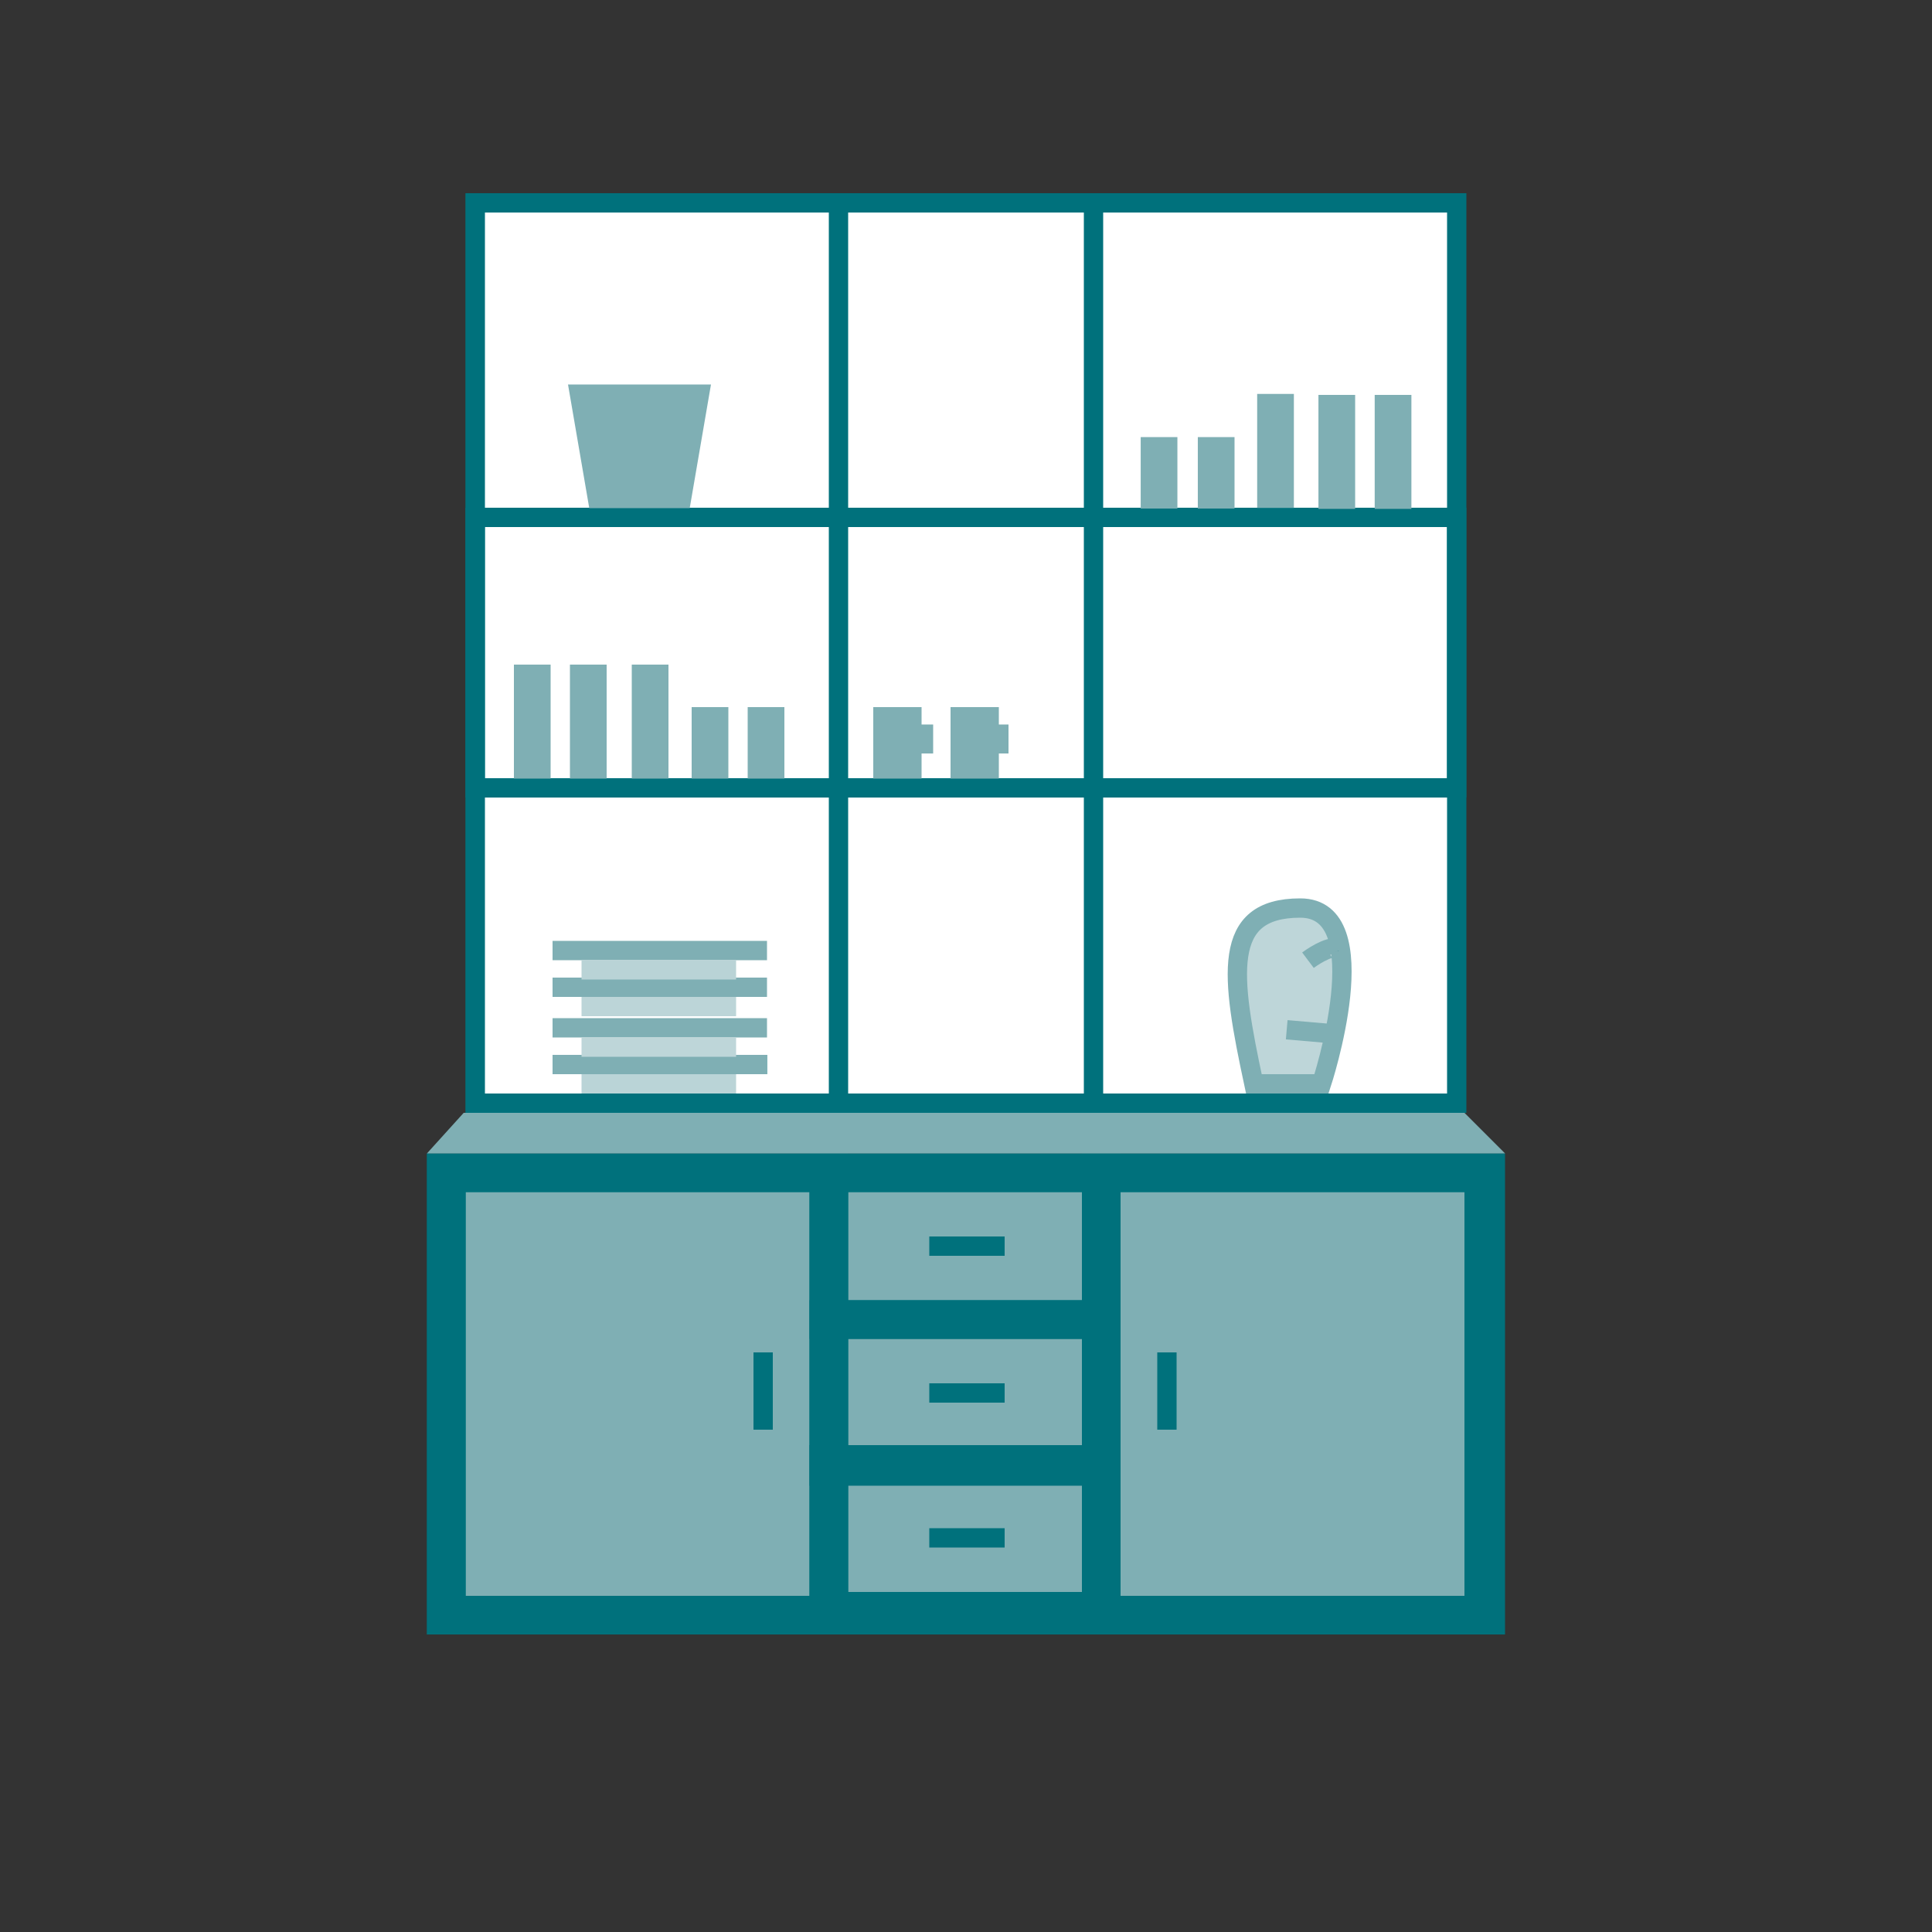
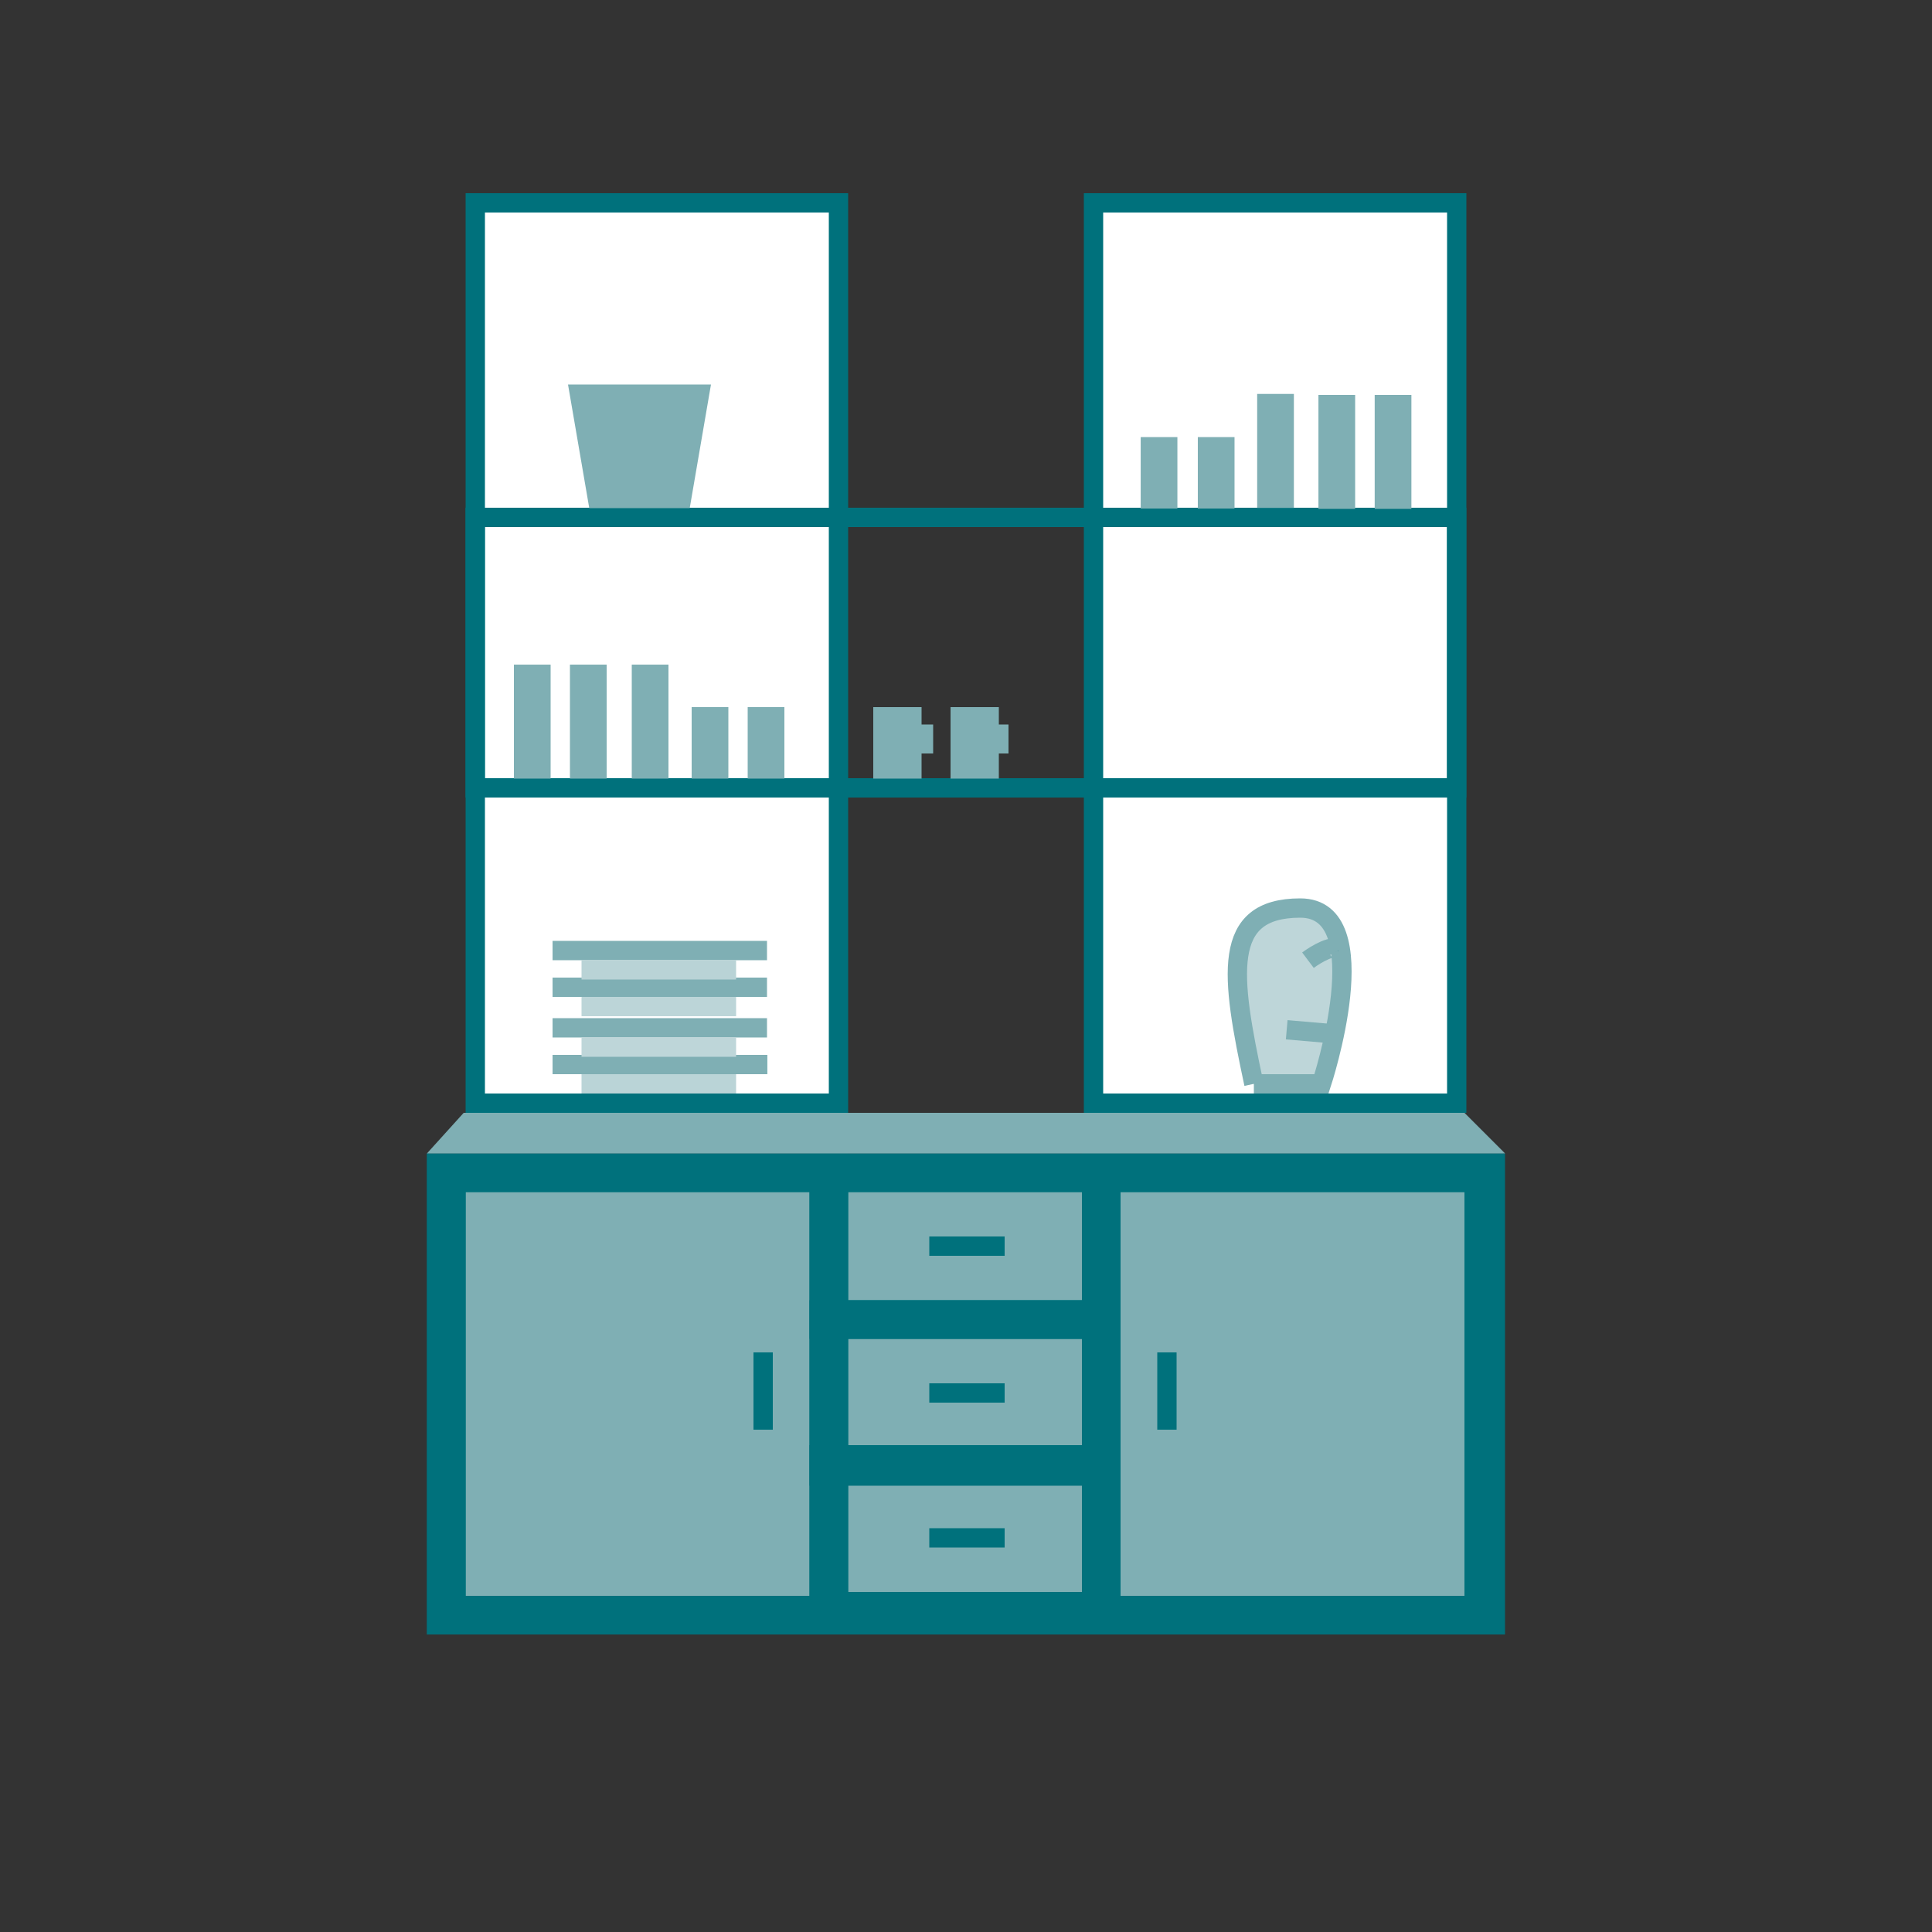
<svg xmlns="http://www.w3.org/2000/svg" version="1.1" id="Laag_1" x="0px" y="0px" viewBox="0 0 100 100" style="enable-background:new 0 0 100 100;" xml:space="preserve">
  <rect x="0" y="0" width="100" height="100" fill="#333333" stroke="none" />
  <style type="text/css">
	.st0{fill:#7FAFB4;stroke:#00717C;stroke-width:2;stroke-miterlimit:10;}
	.st1{fill:none;stroke:#00717C;stroke-width:2;stroke-miterlimit:10;}
	.st2{fill:none;stroke:#00717C;stroke-miterlimit:10;}
	.st3{fill:#7FAFB4;}
	.st4{fill:#FFFFFF;stroke:#00717C;stroke-miterlimit:10;}
	.st5{fill:#BED6D9;stroke:#7FAFB4;stroke-miterlimit:10;}
	.st6{fill:none;stroke:#7FAFB4;stroke-miterlimit:10;}
	.st7{fill:#00717C;stroke:#7FAFB4;stroke-miterlimit:10;}
	.st8{fill:none;stroke:#BAD4D7;stroke-miterlimit:10;}
	.st9{fill:none;stroke:#BED6D9;stroke-miterlimit:10;}
	.st10{fill:none;stroke:#BCD5D8;stroke-miterlimit:10;}
	.st11{fill:none;stroke:#B9D3D6;stroke-miterlimit:10;}
	.st12{fill:none;}
</style>
  <g>
    <rect x="23.1" y="60.7" class="st0" width="53.8" height="22.9" />
    <rect x="23.1" y="60.7" class="st1" width="19.8" height="22.9" />
    <rect x="57" y="60.7" class="st1" width="19.8" height="22.9" />
    <g>
      <rect x="42.9" y="60.7" class="st1" width="14.1" height="7.6" />
      <line class="st2" x1="48.1" y1="64.5" x2="52" y2="64.5" />
    </g>
    <g>
      <rect x="42.9" y="68.3" class="st1" width="14.1" height="7.6" />
      <line class="st2" x1="48.1" y1="72.1" x2="52" y2="72.1" />
    </g>
    <g>
      <rect x="42.9" y="75.8" class="st1" width="14.1" height="7.6" />
      <line class="st2" x1="48.1" y1="79.6" x2="52" y2="79.6" />
    </g>
    <line class="st2" x1="39.5" y1="74" x2="39.5" y2="70" />
    <line class="st2" x1="60.4" y1="74" x2="60.4" y2="70" />
    <polygon class="st3" points="24,57.6 75.8,57.6 77.9,59.7 22.1,59.7  " />
-     <rect x="24.6" y="10.5" class="st4" width="50.7" height="46.6" />
    <rect x="24.6" y="10.5" class="st4" width="18.8" height="46.6" />
    <rect x="56.6" y="10.5" class="st4" width="18.8" height="46.6" />
    <rect x="43" y="8.4" transform="matrix(6.561336e-11 -1 1 6.561336e-11 16.195 83.78)" class="st2" width="14" height="50.8" />
    <g>
-       <path class="st5" d="M64.9,56.1l3.5,0c0,0,3-9.1-1.1-9.1C63.2,47,63.7,50.5,64.9,56.1z" />
+       <path class="st5" d="M64.9,56.1l3.5,0c0,0,3-9.1-1.1-9.1C63.2,47,63.7,50.5,64.9,56.1" />
      <line class="st6" x1="66.6" y1="53.3" x2="68.9" y2="53.5" />
      <path class="st7" d="M67.7,49.7c0.4-0.3,1.4-0.9,1.6-0.5" />
    </g>
    <line class="st2" x1="28.6" y1="55.1" x2="39.7" y2="55.1" />
    <g>
      <line class="st6" x1="28.6" y1="55.1" x2="39.7" y2="55.1" />
      <line class="st8" x1="30.1" y1="56.1" x2="38.1" y2="56.1" />
    </g>
    <g>
      <line class="st6" x1="28.6" y1="53.2" x2="39.7" y2="53.2" />
      <line class="st9" x1="30.1" y1="54.2" x2="38.1" y2="54.2" />
    </g>
    <g>
      <line class="st6" x1="28.6" y1="51.1" x2="39.7" y2="51.1" />
      <line class="st10" x1="30.1" y1="52.1" x2="38.1" y2="52.1" />
    </g>
    <g>
      <line class="st6" x1="28.6" y1="49.2" x2="39.7" y2="49.2" />
      <line class="st11" x1="30.1" y1="50.2" x2="38.1" y2="50.2" />
    </g>
    <g>
      <rect x="26.6" y="34.4" class="st3" width="1.9" height="5.9" />
      <rect x="29.5" y="34.4" class="st3" width="1.9" height="5.9" />
      <rect x="32.7" y="34.4" class="st3" width="1.9" height="5.9" />
      <rect x="35.8" y="36.6" class="st3" width="1.9" height="3.7" />
      <rect x="38.7" y="36.6" class="st3" width="1.9" height="3.7" />
    </g>
    <g>
      <rect x="71.2" y="20.4" transform="matrix(-1 -4.483936e-11 4.483936e-11 -1 144.254 46.74)" class="st3" width="1.9" height="5.9" />
      <rect x="68.2" y="20.4" transform="matrix(-1 -4.579371e-11 4.579371e-11 -1 138.342 46.74)" class="st3" width="1.9" height="5.9" />
      <rect x="65.1" y="20.4" transform="matrix(-1 -4.483936e-11 4.483936e-11 -1 132.071 46.689)" class="st3" width="1.9" height="5.9" />
      <rect x="61.9" y="22.6" transform="matrix(-1 -4.483936e-11 4.483936e-11 -1 125.799 48.924)" class="st3" width="1.9" height="3.7" />
      <rect x="59.1" y="22.6" transform="matrix(-1 -4.483936e-11 4.483936e-11 -1 120.042 48.924)" class="st3" width="1.9" height="3.7" />
    </g>
    <g>
      <g>
        <rect x="45.2" y="36.6" class="st3" width="2.5" height="3.7" />
        <rect x="47.4" y="37.5" class="st3" width="0.9" height="1.5" />
      </g>
      <g>
        <rect x="49.2" y="36.6" class="st3" width="2.5" height="3.7" />
        <rect x="51.3" y="37.5" class="st3" width="0.9" height="1.5" />
      </g>
    </g>
    <polygon class="st3" points="35.7,26.3 30.5,26.3 29.4,19.9 36.8,19.9  " />
  </g>
  <rect y="0" class="st12" width="100" height="100" />
</svg>